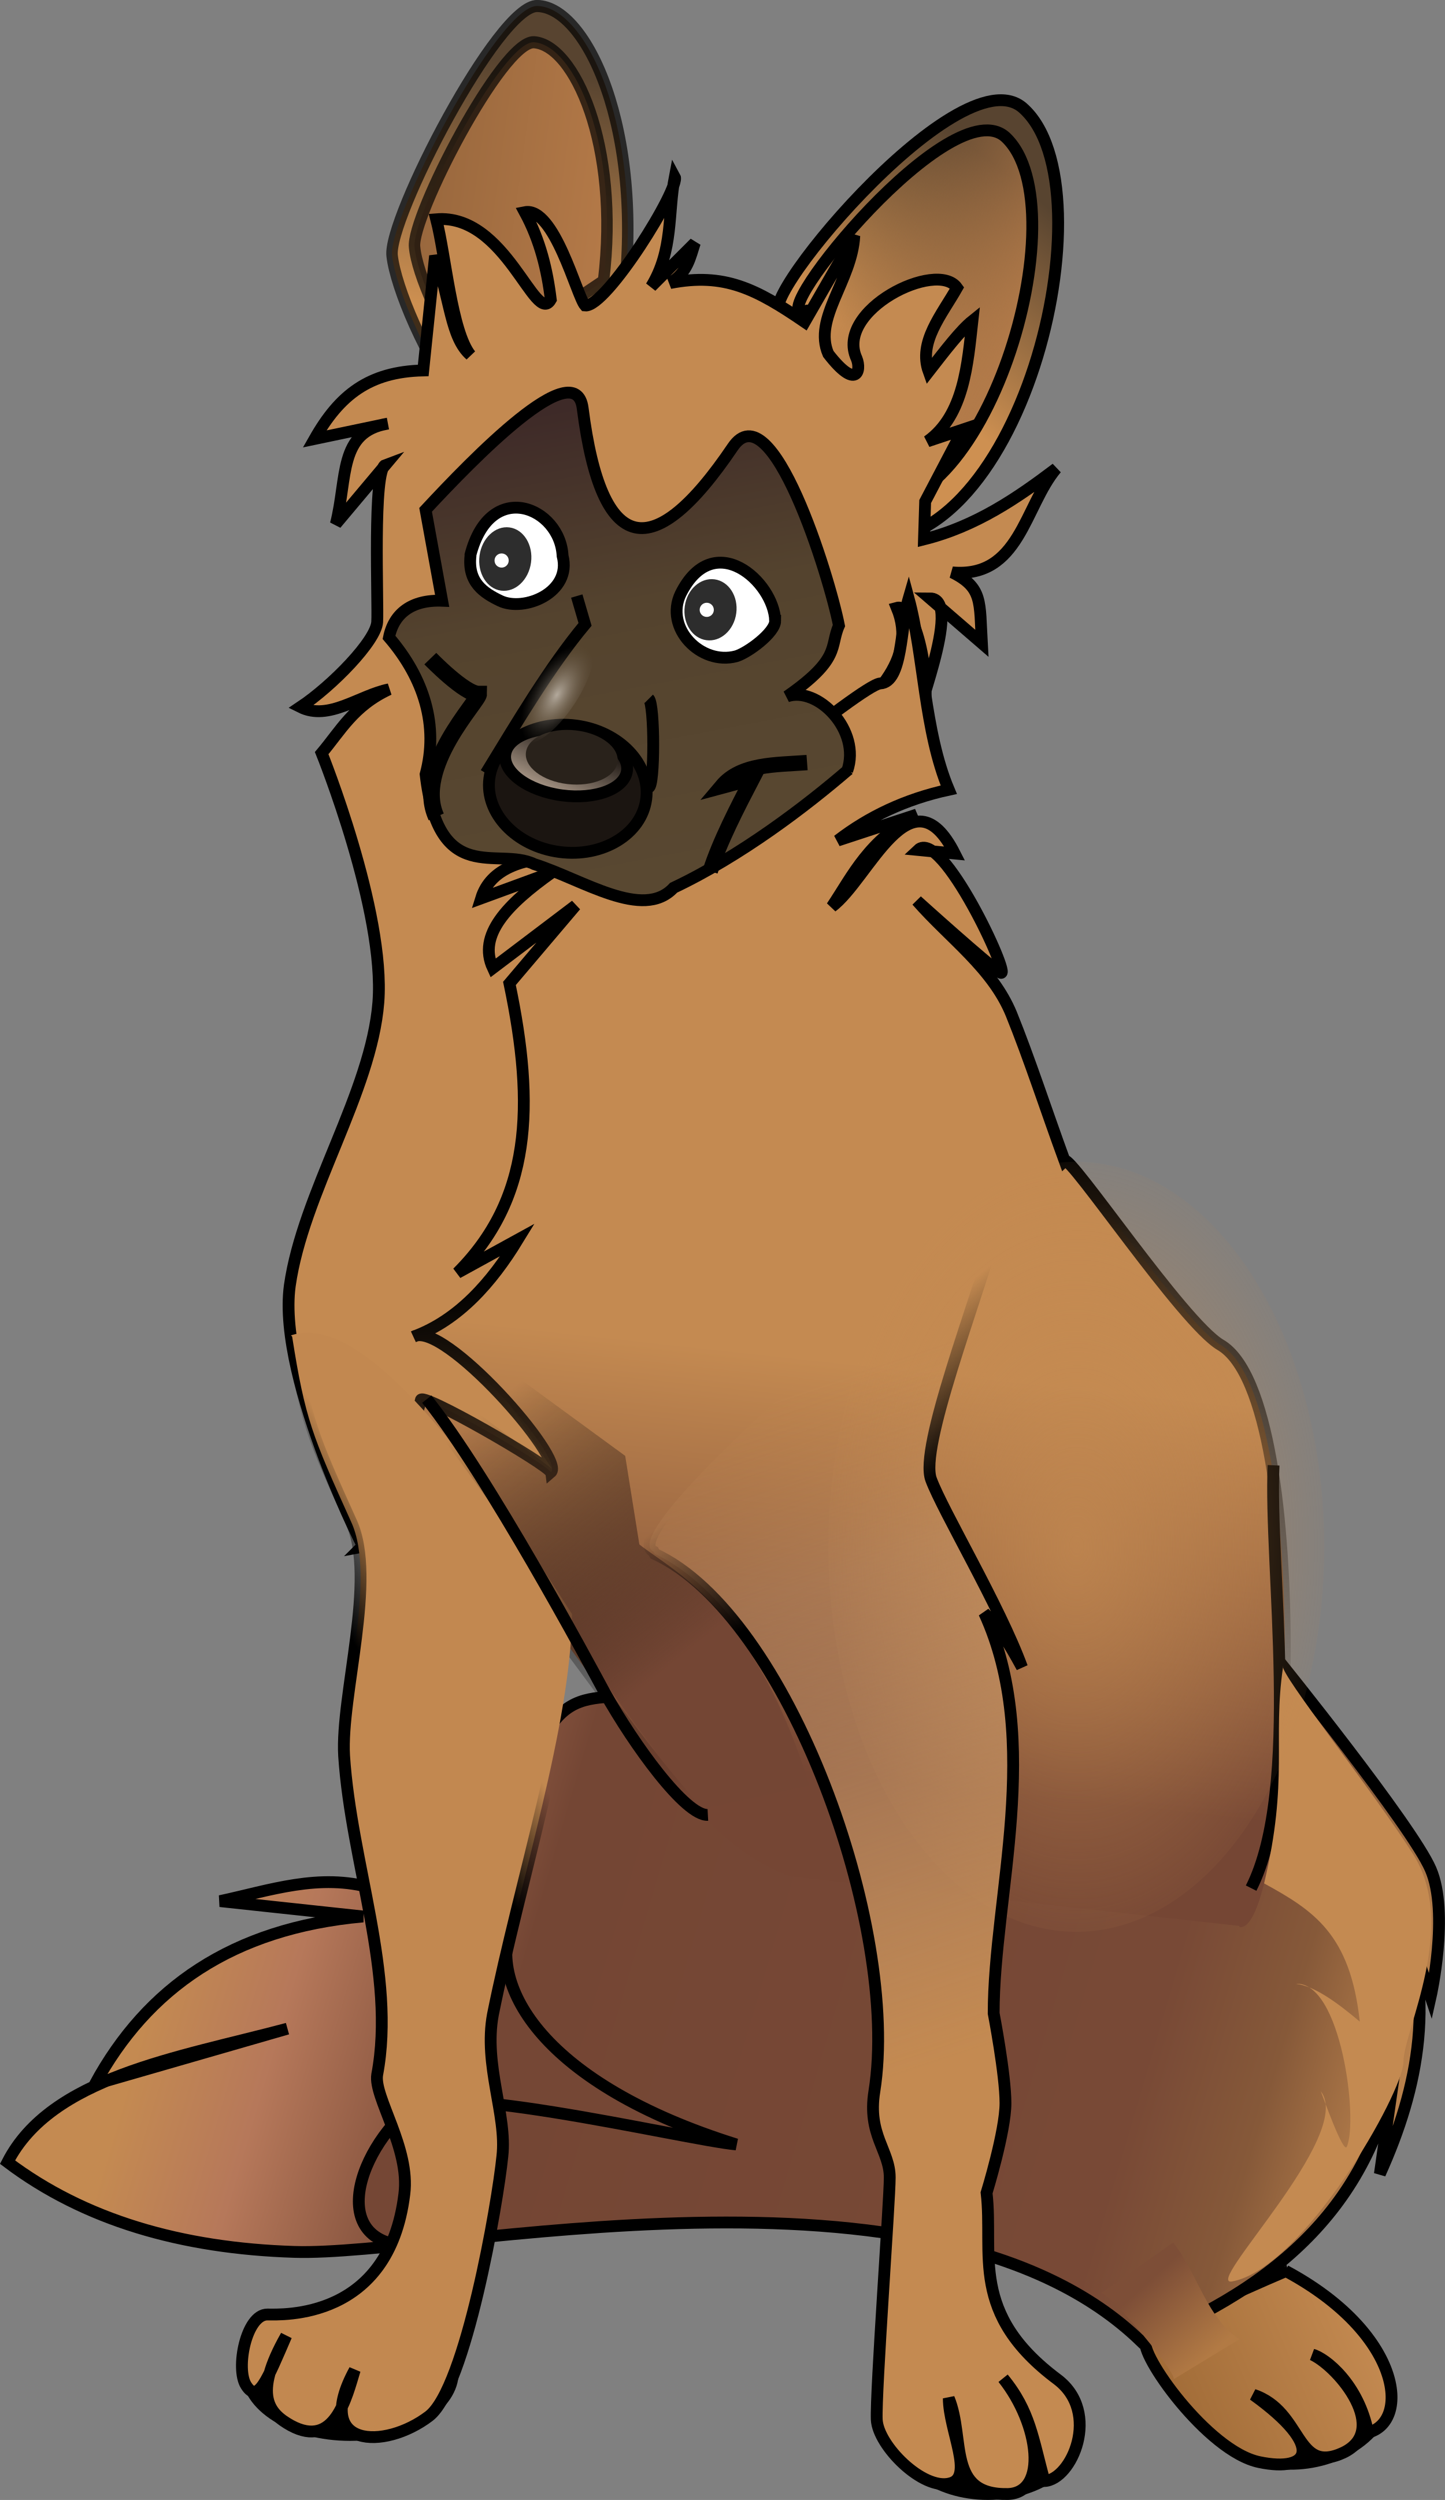
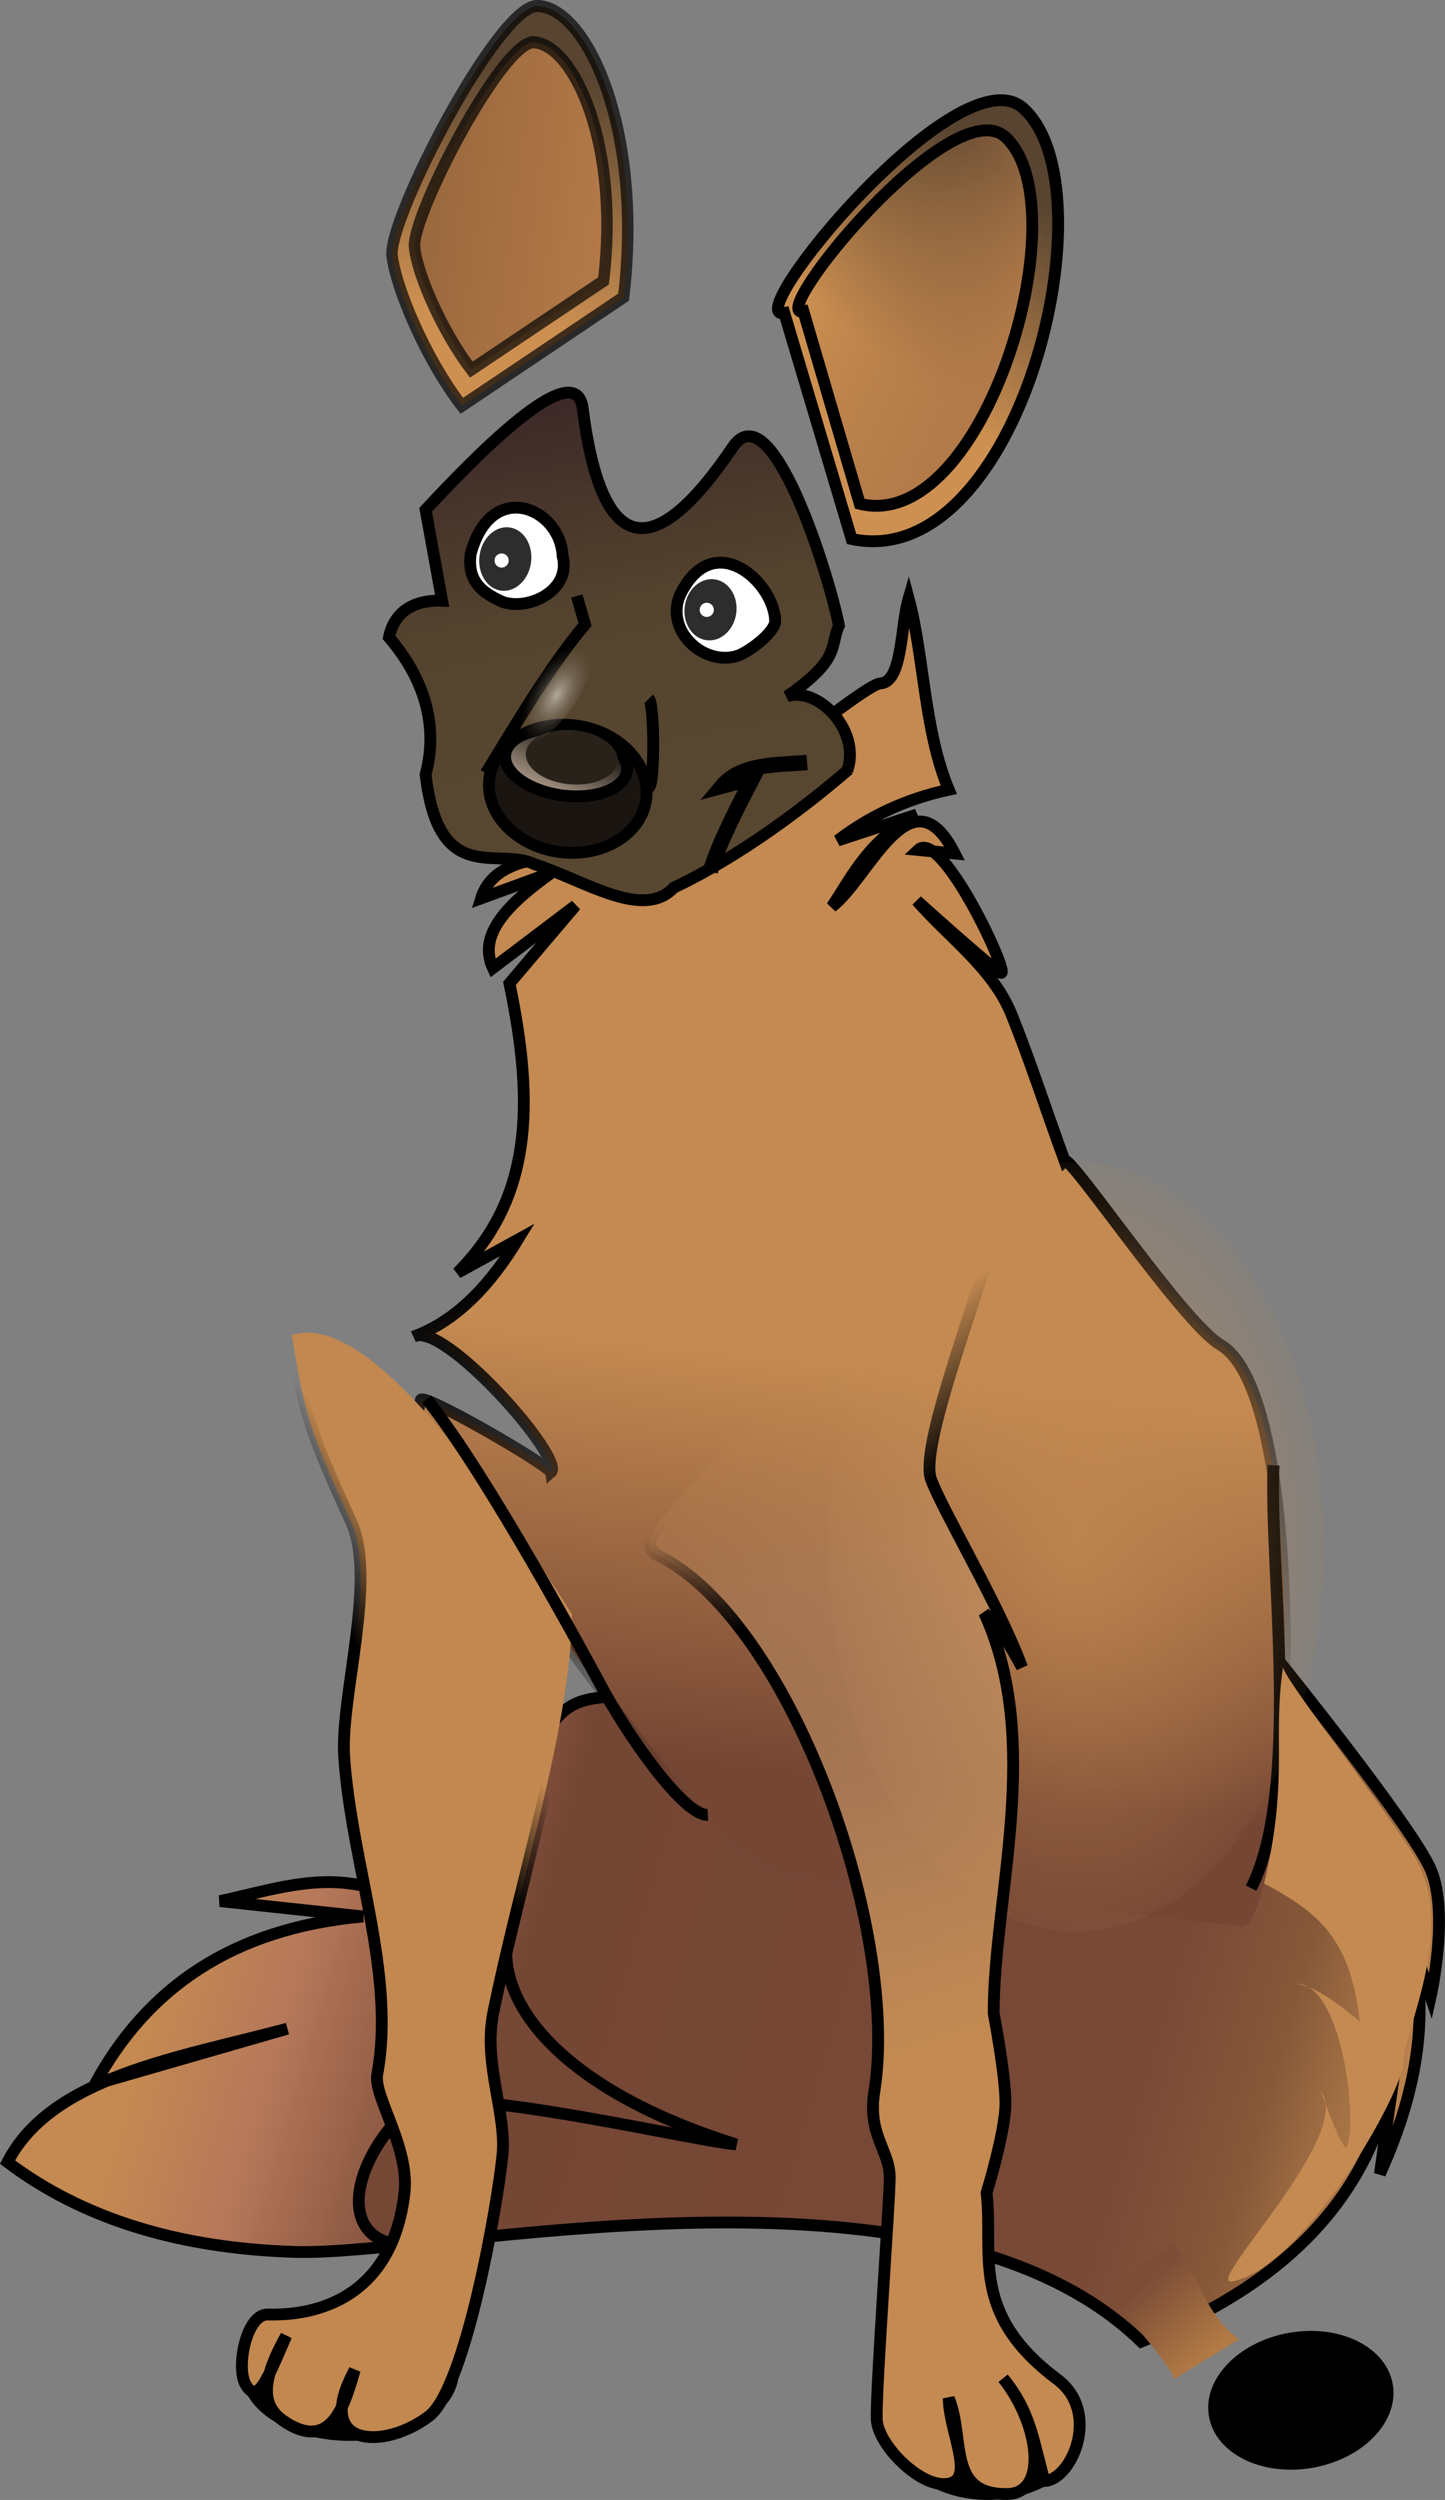
<svg xmlns="http://www.w3.org/2000/svg" xmlns:ns1="http://sodipodi.sourceforge.net/DTD/sodipodi-0.dtd" xmlns:ns2="http://www.inkscape.org/namespaces/inkscape" xmlns:xlink="http://www.w3.org/1999/xlink" width="122.353" height="211.667" version="1.1" style="stroke-width:1px" id="svg187" ns1:docname="sage-looks-left.svg" ns2:version="1.2.1 (9c6d41e410, 2022-07-14)">
  <rect width="100%" height="100%" fill="#808080" stroke="none" />
  <ns1:namedview id="namedview189" pagecolor="#ffffff" bordercolor="#666666" borderopacity="1.0" ns2:pageshadow="2" ns2:pageopacity="0.0" ns2:pagecheckerboard="0" showgrid="false" ns2:current-layer="svg187" ns2:showpageshadow="2" ns2:deskcolor="#d1d1d1" ns2:zoom="28.946" ns2:cx="51.7688" ns2:cy="47.3814" />
  <defs id="defs101">
    <linearGradient id="id15" gradientTransform="translate(334.932,-12.799)" xlink:href="#id1" x1="-237.6" y1="214.6" x2="-219.8" y2="207" gradientUnits="userSpaceOnUse" />
    <linearGradient id="id1">
      <stop offset="0" style="stop-color:#9f6a36;stop-opacity:1" id="stop3" />
      <stop offset="1" style="stop-color:#c48a51;stop-opacity:1" id="stop5" />
    </linearGradient>
    <linearGradient id="id16" gradientTransform="translate(329.142,-44.993)" xlink:href="#id2" x1="-311.8" y1="198.8" x2="-210.6" y2="228.6" gradientUnits="userSpaceOnUse" />
    <linearGradient id="id2">
      <stop offset="0" style="stop-color:#c48a51;stop-opacity:1" id="stop9" />
      <stop offset="0.105" style="stop-color:#b6785a;stop-opacity:1" id="stop11" />
      <stop offset="0.279" style="stop-color:#744634;stop-opacity:1" id="stop13" />
      <stop offset="0.78" style="stop-color:#784936;stop-opacity:1" id="stop15" />
      <stop offset="0.881" style="stop-color:#865939;stop-opacity:1" id="stop17" />
      <stop offset="1" style="stop-color:#c0874f;stop-opacity:1" id="stop19" />
    </linearGradient>
    <linearGradient id="id17" gradientTransform="matrix(-0.819,-0.363,-0.363,0.819,-128.118,60.626)" xlink:href="#id3" x1="142" y1="23.5" x2="146" y2="42.5" gradientUnits="userSpaceOnUse" />
    <linearGradient id="id3">
      <stop offset="0" style="stop-color:#584430;stop-opacity:1" id="stop23" />
      <stop offset="1" style="stop-color:#ce9051;stop-opacity:1" id="stop25" />
    </linearGradient>
    <linearGradient id="id18" gradientTransform="matrix(-0.819,-0.363,-0.363,0.819,-128.118,60.626)" xlink:href="#id4" x1="132.5" y1="38.3" x2="151.6" y2="38.3" gradientUnits="userSpaceOnUse" />
    <linearGradient id="id4">
      <stop offset="0" style="stop-color:#b27a49;stop-opacity:1" id="stop29" />
      <stop offset="1" style="stop-color:#9b6a40;stop-opacity:0" id="stop31" />
    </linearGradient>
    <linearGradient id="id19" gradientTransform="matrix(-0.887,-0.129,-0.129,0.886,-104.553,-3.222)" xlink:href="#id3" x1="183.9" y1="20.5" x2="184.7" y2="43.3" gradientUnits="userSpaceOnUse" />
    <linearGradient id="id20" gradientTransform="matrix(-0.887,-0.129,-0.129,0.886,-104.553,-3.222)" xlink:href="#id5" x1="173.6" y1="33.3" x2="192.8" y2="33.3" gradientUnits="userSpaceOnUse" />
    <linearGradient id="id5">
      <stop offset="0" style="stop-color:#b57a48;stop-opacity:1" id="stop36" />
      <stop offset="1" style="stop-color:#98673d;stop-opacity:1" id="stop38" />
    </linearGradient>
    <linearGradient id="id21" gradientTransform="translate(334.734,-12.93)" xlink:href="#id6" x1="-258.6" y1="128.7" x2="-262.4" y2="163.5" gradientUnits="userSpaceOnUse" />
    <linearGradient id="id6">
      <stop offset="0" style="stop-color:#c48a51;stop-opacity:1" id="stop42" />
      <stop offset="1" style="stop-color:#754634;stop-opacity:1" id="stop44" />
    </linearGradient>
    <linearGradient id="id22" gradientTransform="translate(334.734,-12.93)" xlink:href="#id7" x1="-259.9" y1="117.1" x2="-254.1" y2="163.1" gradientUnits="userSpaceOnUse" />
    <linearGradient id="id7">
      <stop offset="0" style="stop-color:black;stop-opacity:1" id="stop48" />
      <stop offset="1" style="stop-color:black;stop-opacity:0" id="stop50" />
    </linearGradient>
    <linearGradient id="id23" gradientTransform="matrix(-0.921,-0.122,-0.122,0.921,215.308,11.094)" xlink:href="#id8" x1="159.7" y1="90.2" x2="173.6" y2="48.1" gradientUnits="userSpaceOnUse" />
    <linearGradient id="id8">
      <stop offset="0" style="stop-color:#594831;stop-opacity:1" id="stop54" />
      <stop offset="0.583" style="stop-color:#54432e;stop-opacity:1" id="stop56" />
      <stop offset="1" style="stop-color:#3e2a28;stop-opacity:1" id="stop58" />
    </linearGradient>
    <linearGradient id="id24" gradientTransform="matrix(0.914,0,0,0.929,-212.294,-17.446)" xlink:href="#id9" x1="173.7" y1="85.4" x2="171.4" y2="78" gradientUnits="userSpaceOnUse" />
    <linearGradient id="id9">
      <stop offset="0" style="stop-color:#dfc9b4;stop-opacity:1" id="stop62" />
      <stop offset="1" style="stop-color:#dfc9b4;stop-opacity:0" id="stop64" />
    </linearGradient>
    <radialGradient id="id25" r="1.599" fx="165.823" fy="75.506" cx="165.8" cy="75.5" gradientTransform="matrix(1.451,0.25,-0.24,2.917,-294.219,-238.58)" xlink:href="#id10" gradientUnits="userSpaceOnUse" />
    <linearGradient id="id10">
      <stop offset="0" style="stop-color:#d7d0c6;stop-opacity:0.72" id="stop68" />
      <stop offset="1" style="stop-color:#695b49;stop-opacity:0" id="stop70" />
    </linearGradient>
    <linearGradient id="id26" gradientTransform="translate(334.734,-12.93)" xlink:href="#id7" x1="-304.6" y1="152.3" x2="-298.2" y2="148.4" gradientUnits="userSpaceOnUse" />
    <linearGradient id="id27" gradientTransform="translate(334.734,-12.93)" xlink:href="#id11" x1="-276.3" y1="152.6" x2="-293" y2="131.8" gradientUnits="userSpaceOnUse" />
    <linearGradient id="id11">
      <stop offset="0" style="stop-color:#744634;stop-opacity:1" id="stop75" />
      <stop offset="1" style="stop-color:black;stop-opacity:0" id="stop77" />
    </linearGradient>
    <radialGradient id="id28" r="20.954" fx="-245.433" fy="153.429" cx="-245.4" cy="153.4" gradientTransform="matrix(1,0,0,1.554,336.598,-107.508)" xlink:href="#id12" gradientUnits="userSpaceOnUse" />
    <linearGradient id="id12">
      <stop offset="0" style="stop-color:#c48a51;stop-opacity:0.74" id="stop81" />
      <stop offset="1" style="stop-color:#c48a51;stop-opacity:0.07" id="stop83" />
    </linearGradient>
    <linearGradient id="id29" gradientTransform="translate(334.734,-12.93)" xlink:href="#id13" x1="-254.6" y1="187.4" x2="-272.8" y2="132.5" gradientUnits="userSpaceOnUse" />
    <linearGradient id="id13">
      <stop offset="0" style="stop-color:#c48a51;stop-opacity:1" id="stop87" />
      <stop offset="0.726" style="stop-color:#d1a57a;stop-opacity:0.28" id="stop89" />
      <stop offset="1" style="stop-color:#c28850;stop-opacity:0.05" id="stop91" />
    </linearGradient>
    <linearGradient id="id30" gradientTransform="translate(334.734,-12.93)" xlink:href="#id7" x1="-259.9" y1="141.6" x2="-266.9" y2="132.7" gradientUnits="userSpaceOnUse" />
    <linearGradient id="id31" gradientTransform="translate(334.141,-12.93)" xlink:href="#id14" x1="-237" y1="206.2" x2="-231.5" y2="212.2" gradientUnits="userSpaceOnUse" />
    <linearGradient id="id14">
      <stop offset="0" style="stop-color:#7d4e37;stop-opacity:1" id="stop96" />
      <stop offset="1" style="stop-color:#b27a44;stop-opacity:1" id="stop98" />
    </linearGradient>
  </defs>
  <ellipse cx="73.019" cy="219.324" rx="7.9" ry="5.8" transform="rotate(-10.043)" style="fill:#000000;stroke-width:1;stroke-opacity:0.24;stop-color:#000000" id="ellipse111" />
-   <path style="fill:url(#id15);stroke:#000000" d="m 108.837,192.265 c 9.9,5.3 10.6,12.8 7,13.7 -0.8,-4.1 -3.6,-6.3 -4.7,-6.6 2.3,1.1 6.6,6.4 2.6,8.3 -4.1,1.9 -3.4,-3.5 -7.6,-4.9 6.1,4.4 4.8,6.6 0.5,5.7 -4.4,-0.9 -10.3,-9.3 -9.6,-10.3 0.6,-1.1 11.9,-5.9 11.9,-5.9 z" id="path113" />
  <ellipse cx="83.637" cy="205.665" rx="8.2" ry="6" style="fill:#000000;stroke-width:1;stroke-opacity:0.24;stop-color:#000000" id="ellipse115" />
  <ellipse cx="29.637" cy="200.865" rx="9.2" ry="5.8" style="fill:#000000;stroke-width:1;stroke-opacity:0.24;stop-color:#000000" id="ellipse117" />
  <path style="fill:url(#id16);stroke:#000000" d="m 108.237,140.565 c 0,0 11.3,14 12.9,17.7 1.6,3.7 0,10.8 0,10.8 l -2.9,-8.7 c 3.5,8.5 1.9,16.4 -1.4,23.7 l 1.4,-9.8 c -1.9,12.1 -9.9,19.3 -21.6,24 -17.6,-17.1 -59.4,-7.2 -71.7,-7.6 -9.6,-0.3 -17.8,-2.7 -24.3,-7.6 3.7,-7.2 14.3,-8.8 23.7,-11.3 l -16.3,4.7 c 4.4,-8.1 11.6,-13.2 22.7,-14.2 l -12.1,-1.3 c 4.2,-0.9 8.4,-2.4 12.9,-1.1 0,0 4.4,0.7 6.2,-0.4 4.2,-2.5 8.4,-12.5 8.4,-12.5 1.8,-3.4 4,-3.1 6.2,-3.4 3.5,5.4 7.3,10.5 13.2,13.4 l 37.7,2.1 c 5,-5.9 3.9,-12.3 5,-18.5 z" id="path119" />
  <g style="stroke-width:0.19" transform="matrix(1.075,0.055,-0.055,1.074,357.203,-2.986)" id="g125">
    <path style="fill:url(#id17);stroke:#000000;stroke-width:0.93px" d="m -262.2,58.7 c 13.3,2.1 19.2,-28.7 11.7,-34.6 -5.3,-4.1 -21.5,18 -17.9,17.1 z" id="path121" />
    <path style="fill:url(#id18);stroke:#000000;stroke-width:0.93px" d="m -261.7,55.9 c 9.9,1.9 16.2,-24.1 10,-29.4 -4.4,-3.7 -18.2,15.3 -15.2,14.5 z" id="path123" />
  </g>
  <g style="stroke-width:0.19" transform="matrix(1,0,0,1.058,315.004,14.896)" id="g131">
    <path style="fill:url(#id19);stroke:#000000;stroke-width:0.97;stroke-opacity:0.69" d="m -262.2,9.7 c 1.7,-13.4 -3.1,-23.2 -7.3,-23.3 -3.3,-0.1 -12.7,17.1 -12.3,20 0.3,2.5 2.8,8.2 5.9,12 z" id="path127" />
    <path style="fill:url(#id20);stroke:#000000;stroke-width:0.97;stroke-opacity:0.69" d="m -263.9,8.4 c 1.4,-10.9 -2.5,-18.9 -5.9,-19.1 -2.7,-0.1 -10.4,14 -10.1,16.4 0.2,2.1 2.3,6.7 4.8,9.8 z" id="path129" />
  </g>
-   <path style="fill:#c48a51;stroke:#000000" d="m 30.737,130.865 c 0.7,1.6 -7.3,-13.9 -6.2,-22 1.1,-7.8 6.9,-16.4 7.5,-24 0.6,-7.7 -4.8,-21.1 -4.8,-21.1 1.6,-1.9 2.7,-4 5.7,-5.4 -2.5,0.5 -5.1,2.7 -7.5,1.5 2.7,-1.8 6.4,-5.6 6.5,-7.2 0.1,-1.6 -0.4,-12.9 0.7,-13.3 l -4.2,5 c 1,-3.9 0.2,-7.8 4.4,-8.5 l -6.2,1.3 c 2.1,-3.7 4.6,-5.7 9.2,-5.8 l 1,-9.7 c 1.3,3.7 1.3,6.9 3,8.4 -1.6,-2 -2.1,-8.4 -2.9,-11.5 5.9,-0.5 8.4,9.1 9.7,6.8 -0.3,-2.5 -0.9,-5 -2.2,-7.4 2.5,-0.5 4.4,7.1 5.1,7.9 1.8,0.2 8.1,-10 7.6,-10.9 -0.6,3.1 -0.1,6.2 -2,9.3 l 3.7,-3.7 c -0.4,1.2 -0.6,2.5 -2.1,3.4 4.6,-0.9 7.3,0.5 11.4,3.3 l 4.2,-7.3 c -0.2,3.8 -3.5,7 -2.2,10 2.4,3.1 2.8,1.4 2.4,0.4 -1.9,-4.1 6.8,-8.4 8.5,-6 -1.3,2.3 -3.3,4.6 -2.4,7.1 1.4,-1.8 2.7,-3.5 3.7,-4.3 -0.4,3.6 -0.7,8 -3.8,10.2 l 3,-1 -3.2,6.1 -0.1,3.2 c 4.4,-1.1 7.9,-3.5 11.2,-6 -2.7,3.2 -3.1,9.3 -8.8,8.8 2.6,1.3 2.3,2.5 2.5,6 l -4.4,-3.8 c 3,0 -1.9,11.3 -0.7,9.7 1,-1.4 -0.3,-9.4 -2.1,-8.9 3.6,8.7 -14.8,14.3 -20.1,22.9 l -9.5,63.9 c -5.5,-5.6 -5.2,-9.3 -15.7,-7.3 z" id="path133" />
  <path style="fill:url(#id21);stroke:url(#id22)" d="m 104.937,163.065 -38,-4.2 c -9.5,-3.3 -15.4,-17.1 -31.1,-34.8 0.5,-3.3 -1.6,-1.1 -0.2,-5.5 -0.2,-0.9 10.9,5.5 11,6.1 1.3,-1.1 -9.1,-12.9 -11.6,-11.5 3.8,-1.4 6.6,-4.6 8.8,-8.2 l -5.1,2.8 c 6.2,-6.2 6.6,-14 4.4,-24.5 l 5.6,-6.6 -7,5.3 c -1.3,-2.8 1.2,-5.4 5,-8.1 l -6,2.2 c 1.6,-5.2 11.2,-2.9 13.8,-4 3.7,-1.6 18.4,-14.1 20,-14.2 1.9,-0.1 1.7,-4.8 2.4,-7.2 1.3,4.8 1.3,11.2 3.4,16.2 -3.7,0.8 -6.8,2.3 -9.4,4.3 l 6.7,-2.2 c -4.1,2.2 -5.4,5.1 -7.2,7.8 3.1,-2.3 6.7,-11.8 10.4,-4.5 l -3.1,-0.3 c 2,-1.9 7.9,10.8 7,10.4 -0.9,-0.5 -7.1,-6.1 -7.1,-6.1 2.8,3.2 6.4,5.7 8,9.6 1.5,3.7 3,8.3 4.5,12.4 0.5,-0.5 10,13.7 13.2,15.6 8.1,4.7 5.9,50 1.6,49.3 z" id="path135" />
  <path style="fill:url(#id23);stroke:#000000;stroke-width:1" d="m 71.737,65.265 c 1.2,-3.4 -2.5,-7.2 -5.1,-6.3 4.6,-3.2 3.6,-4.2 4.4,-6 -0.8,-4.1 -5.7,-20 -9,-15.1 -6.7,9.9 -11.1,9.3 -12.7,-3.3 -0.6,-4.7 -9.3,4.3 -13.3,8.6 l 1.4,7.7 c -2.6,-0.1 -4.1,1.1 -4.5,3.1 3,3.5 4.2,7.5 3.1,11.6 1.1,9.6 6.1,6.1 9.2,7.6 4.1,1.3 9.2,4.8 11.8,2 5.7,-2.7 11.2,-6.9 14.8,-10 z" id="path137" />
  <path style="fill:#ffffff;stroke:#000000;stroke-opacity:1" d="m 65.637,52.565 c 0,1 -2.3,2.7 -3.3,3 -3,0.8 -6.1,-2.4 -4.7,-5.3 2.8,-5.6 7.9,-1 8,2.3 z" id="path139" />
  <path style="fill:#ffffff;stroke:#000000;stroke-opacity:1" d="m 39.837,47.065 c -0.245,2.253 1.127,3.138 2.5,3.8 2.039,0.984 6.1,-0.7 5.3,-3.8 -0.2,-4.1 -6.1,-6.6 -7.8,-0.1 z" id="path141" ns1:nodetypes="csccc" />
  <ellipse cx="-66.468" cy="43.244" rx="2.2" ry="2.6" transform="matrix(-0.991,-0.132,-0.132,0.991,0,0)" style="fill:#2d2d2d;stroke-width:1;stroke-opacity:0.59;stop-color:#000000" id="ellipse143" />
  <ellipse cx="-48.671" cy="41.279" rx="2.2" ry="2.7" transform="matrix(-0.991,-0.132,-0.132,0.991,0,0)" style="fill:#2d2d2d;stroke-width:1;stroke-opacity:0.59;stop-color:#000000" id="ellipse145" />
  <circle cx="-66.153" cy="43.292" transform="matrix(-0.991,-0.132,-0.132,0.991,0,0)" style="fill:#ffffff;stroke-width:1;stroke-opacity:0.59;stop-color:#000000" id="ellipse147" r="0.6" />
  <ellipse cx="-48.38" cy="41.445" transform="matrix(-0.991,-0.132,-0.132,0.991,0,0)" style="fill:#ffffff;stroke-width:1;stroke-opacity:0.59;stop-color:#000000" id="ellipse149" ry="0.6" rx="0.6" />
  <path style="fill:none;stroke:#000000;stroke-width:1.3" d="m 68.337,64.565 c -2.7,0.2 -5.6,0.1 -7.2,2 l 2.6,-0.7 c -1.3,2.5 -2.8,5.4 -3.6,7.9" id="path151" />
  <ellipse cx="-56.487" cy="59.866" rx="6.7" ry="5.4" transform="matrix(-0.991,-0.132,-0.132,0.991,0,0)" style="fill:#1b1511;stroke:#000000;stroke-width:1;stop-color:#000000" id="ellipse153" />
  <ellipse cx="-55.918" cy="57.531" rx="5.2" ry="2.8" transform="matrix(-0.991,-0.134,-0.13,0.992,0,0)" style="fill:url(#id24);stroke:#000000;stroke-width:1;stop-color:#000000" id="ellipse155" />
  <ellipse cx="-57.667" cy="58.239" rx="3.9" ry="2.3" transform="matrix(-0.993,-0.114,-0.152,0.988,0,0)" style="fill:#29221b;stroke-width:1;stop-color:#000000" id="ellipse157" />
  <path style="fill:none;stroke:#000000" d="m 54.937,59.165 c 0.5,0.5 0.5,7.4 0,7.5" id="path159" />
  <path style="fill:none;stroke:#000000" d="m 48.837,50.465 0.7,2.4 c -3,3.6 -5.7,8.2 -8.4,12.6" id="path161" />
  <ellipse cx="-71.499" cy="22.965" rx="1.9" ry="5.1" transform="matrix(-0.835,-0.551,-0.551,0.835,0,0)" style="fill:url(#id25);stroke-width:1;stop-color:#000000" id="ellipse163" />
-   <path style="fill:none;stroke:#000000;stroke-width:1.4" d="m 36.437,55.765 c 0,0 2.9,3 4.1,3 0,0.6 -5.5,6.2 -3.6,10.4" id="path165" />
  <path style="fill:#754735;stroke:#000000" d="m 43.337,162.865 c -2.1,5.3 2.7,13.6 19,18.7 -4.4,-0.4 -27.4,-6 -28.2,-2.6 -4.9,4.8 -6,12.5 2.8,11" id="path167" />
  <path style="fill:none;stroke:#000000" d="m 107.837,124.065 c -0.4,8.5 2.4,27.3 -1.9,35.8" id="path169" />
  <path style="fill:#c28850;stroke:url(#id26)" d="m 24.637,113.065 c 5,-1.7 12.7,6.2 23.8,23.6 -0.1,9.4 -4.4,22.5 -6.7,33.9 -0.8,4.3 1.2,8.5 0.8,12 -0.4,4 -3.1,19.6 -6.2,22 -3.8,2.9 -9.9,2.7 -6.3,-3.9 -0.7,2.3 -1.7,6.7 -5.4,4.7 -1.8,-1 -3.3,-2.5 -0.4,-7.6 -1.6,3.7 -2.4,5.8 -3.4,4.2 -0.9,-1.4 0,-6 1.8,-6 1.2,0 10.3,0.5 11.6,-10.2 0.5,-3.9 -2.6,-8.2 -2.3,-10.1 1.6,-8.5 -2.2,-17.9 -2.8,-27 -0.3,-5.1 2.8,-15 0.6,-19.8 -3.3,-7.3 -3.9,-8.7 -5,-15.7 z" id="path171" />
-   <path style="fill:url(#id27)" d="m 59.437,153.165 c 0,0 -8.9,-10.8 -11.2,-15.5 -2.2,-4.7 -12.4,-18.1 -12.4,-18.1 l 0.3,-3.2 10.6,8 -7.2,-10.9 13.4,9.8 1.2,7.5 c 2.9,2.3 9.7,5.3 14.4,20.4 z" id="path173" />
  <path style="fill:none;stroke:#000000" d="m 36.137,118.465 c 5.2,6.5 13.7,22.3 15.1,24.9 2.4,4.3 6.8,10.4 8.7,10.3" id="path175" />
  <path style="fill:#c48a51;stroke-opacity:0.24" d="m 108.637,141.165 c -0.9,6.1 0.5,9.5 -1.6,18.3 4.2,2.3 7.3,4.3 8.1,11.7 -1.9,-1.6 -3.8,-3 -5.4,-3.2 3.8,-0.2 5.3,11.5 4.3,13.8 -0.3,0.6 -2,-4.2 -2.2,-4.7 2.9,3.7 -10.1,16.6 -7.5,16.1 6,-1.1 14.5,-16 14.5,-18.6 0,-2.6 4.7,-11.5 0.8,-17.6 -3.5,-5.5 -11.3,-15.3 -11,-15.9 z" id="path177" />
  <ellipse cx="91.137" cy="130.965" rx="21" ry="32.6" style="fill:url(#id28);stroke-width:1;stroke-opacity:0.24;stop-color:#000000" id="ellipse179" />
  <path style="fill:url(#id29);stroke:url(#id30);stroke-opacity:1" d="m 55.337,131.365 c -3.2,-1.5 17.2,-19.5 29.3,-28.2 -2.1,7.4 -6.8,19.4 -5.8,22.1 1,2.7 5.8,10.7 7.7,15.9 -1.2,-2.2 -1.9,-3.3 -3.2,-4.6 5,10.9 0.8,24 0.8,33.9 0,0 1,5.2 1,7.6 0,2.4 -1.6,7.6 -1.6,7.6 0.6,5.2 -1.5,10.2 6,15.8 3.7,2.8 1.2,8.5 -1.1,8.6 -1,-3.6 -1.2,-5.9 -3.5,-8.7 3.1,3.9 3.8,9.7 0.4,9.8 -5.2,0.1 -3.6,-4.7 -5,-8.1 0,2.7 2.2,6.7 0.1,7.2 -2.3,0.6 -6.1,-3.2 -6.2,-5.4 -0.1,-2.3 1.1,-18.5 1.1,-20.5 0,-2.3 -1.9,-3.6 -1.3,-7.3 2.2,-13.9 -7.3,-40.3 -18.6,-45.5 z" id="path181" />
  <path style="fill:url(#id31)" d="m 93.237,194.165 c 0.8,0 6.7,7.1 6.1,7.3 l 5.6,-3.4 c -2.8,-1.9 -3.5,-5.5 -5.6,-8.2" id="path183" />
</svg>